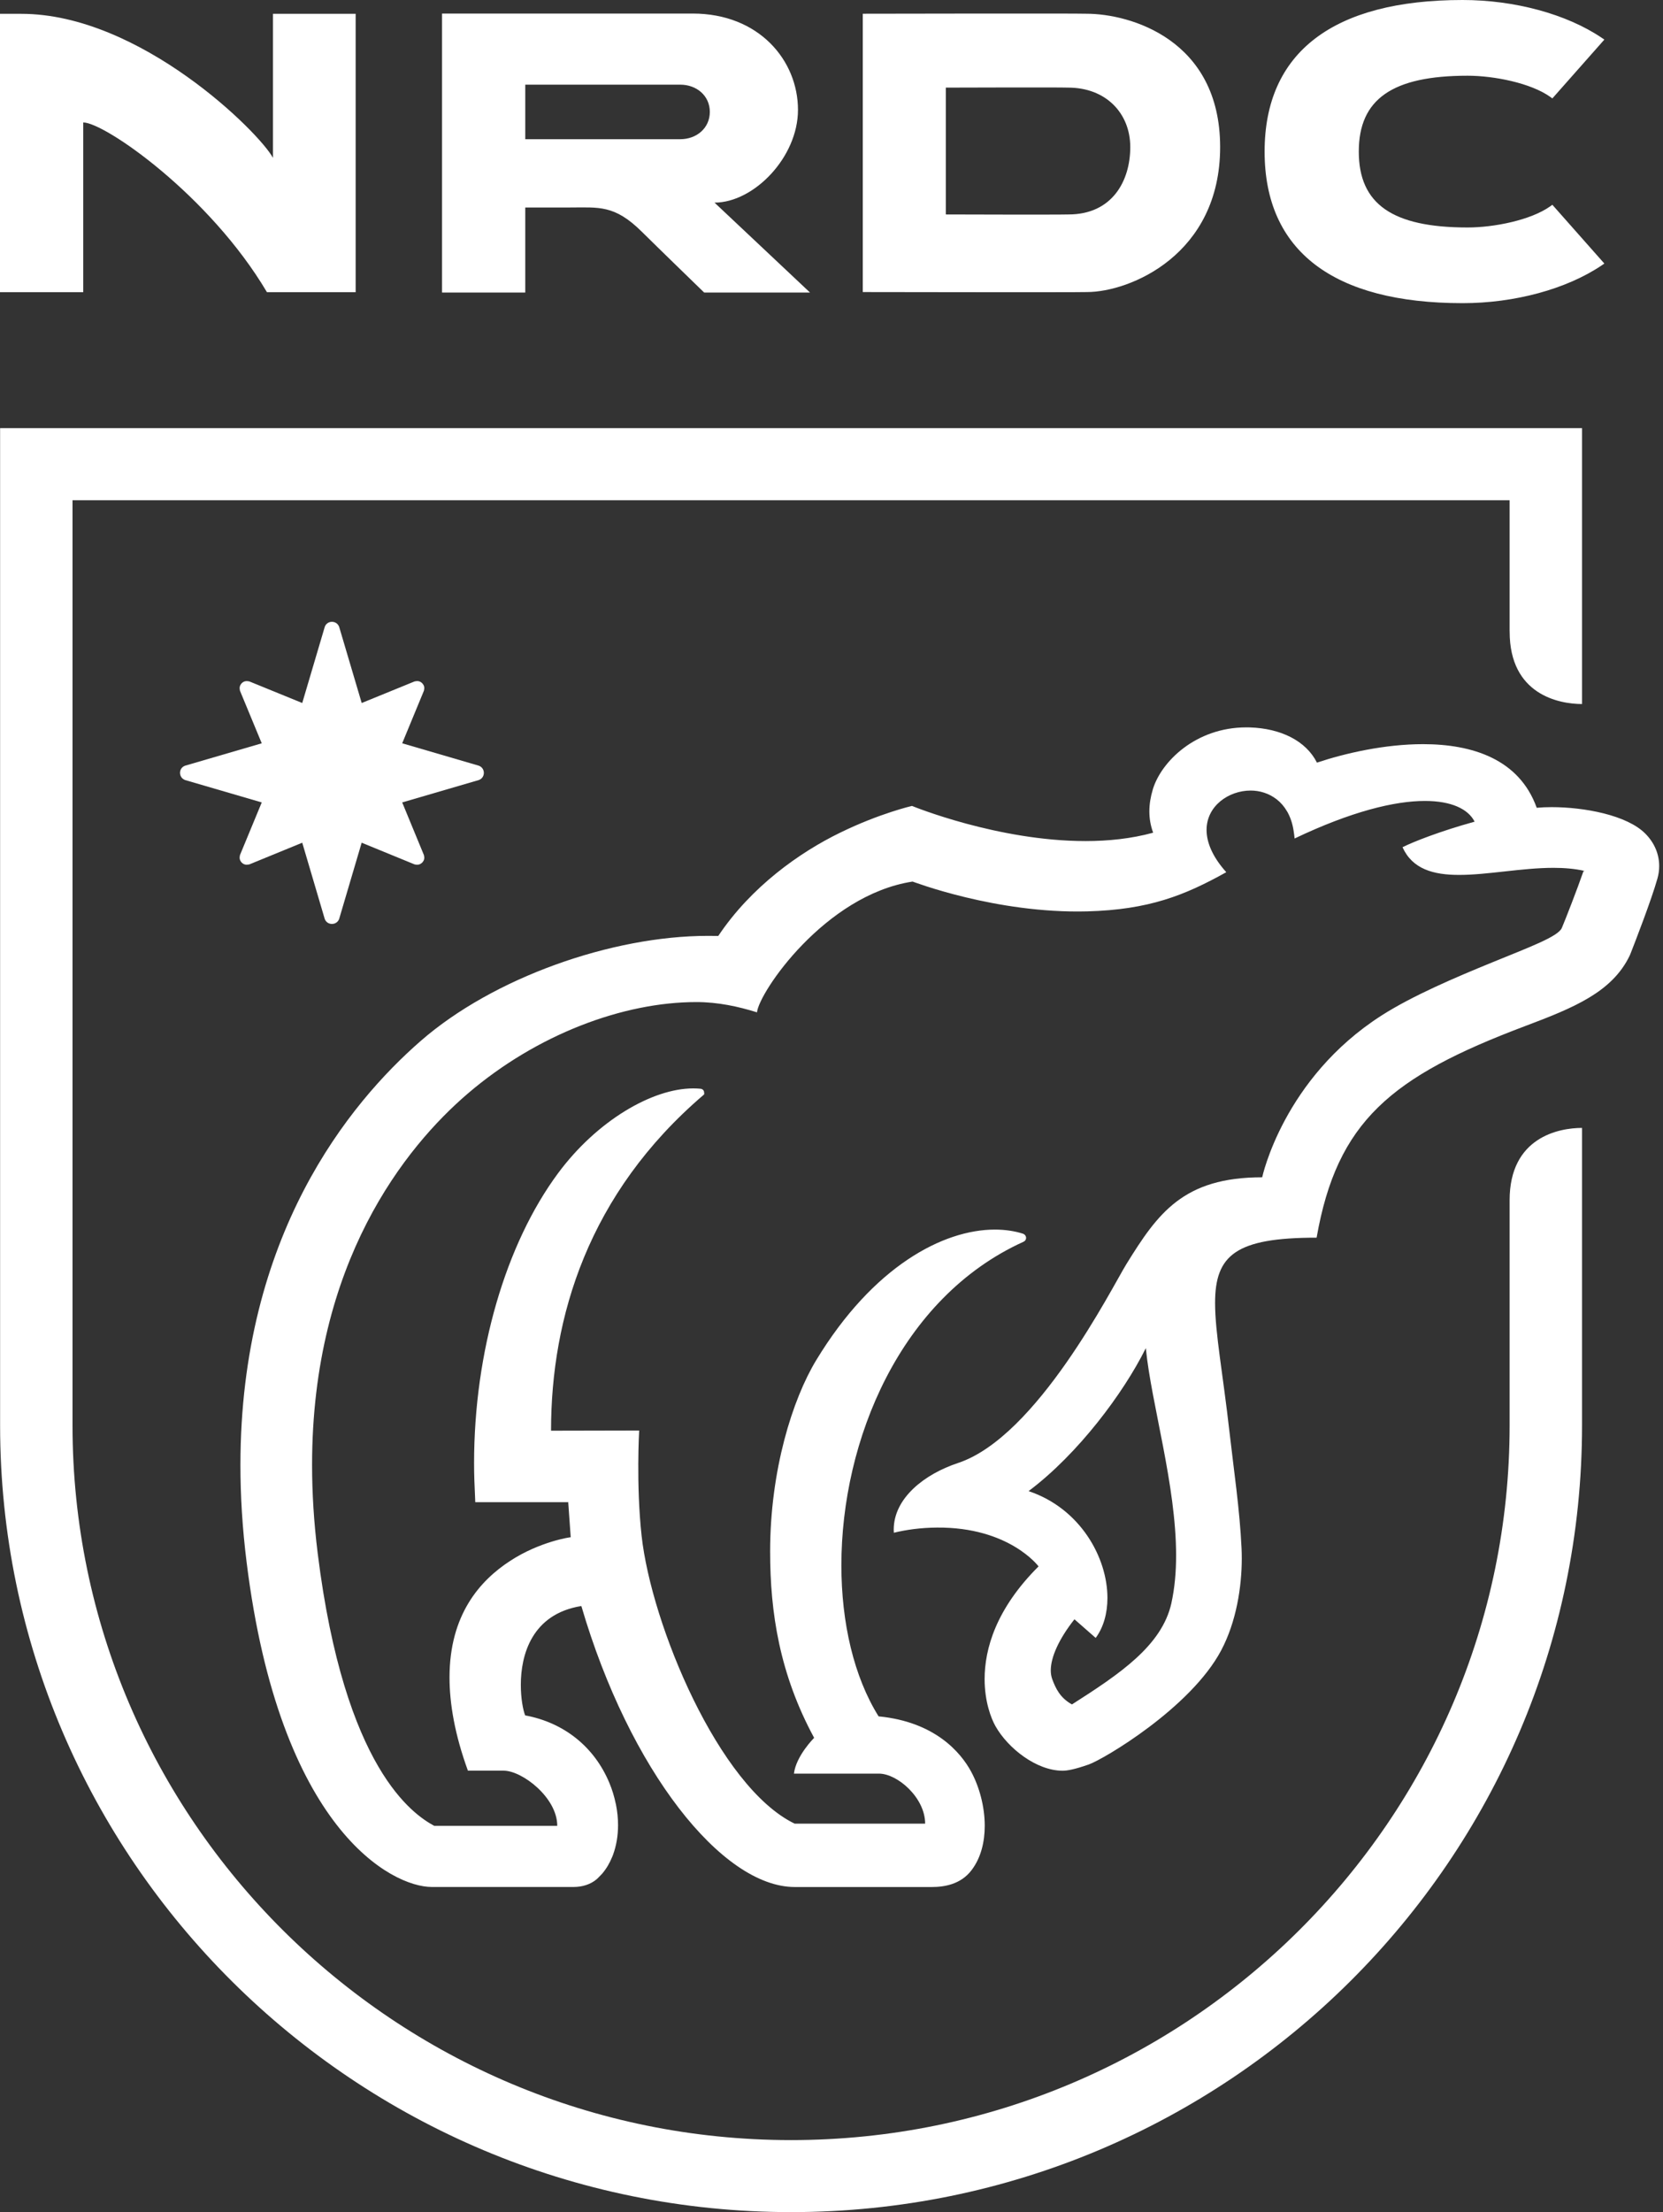
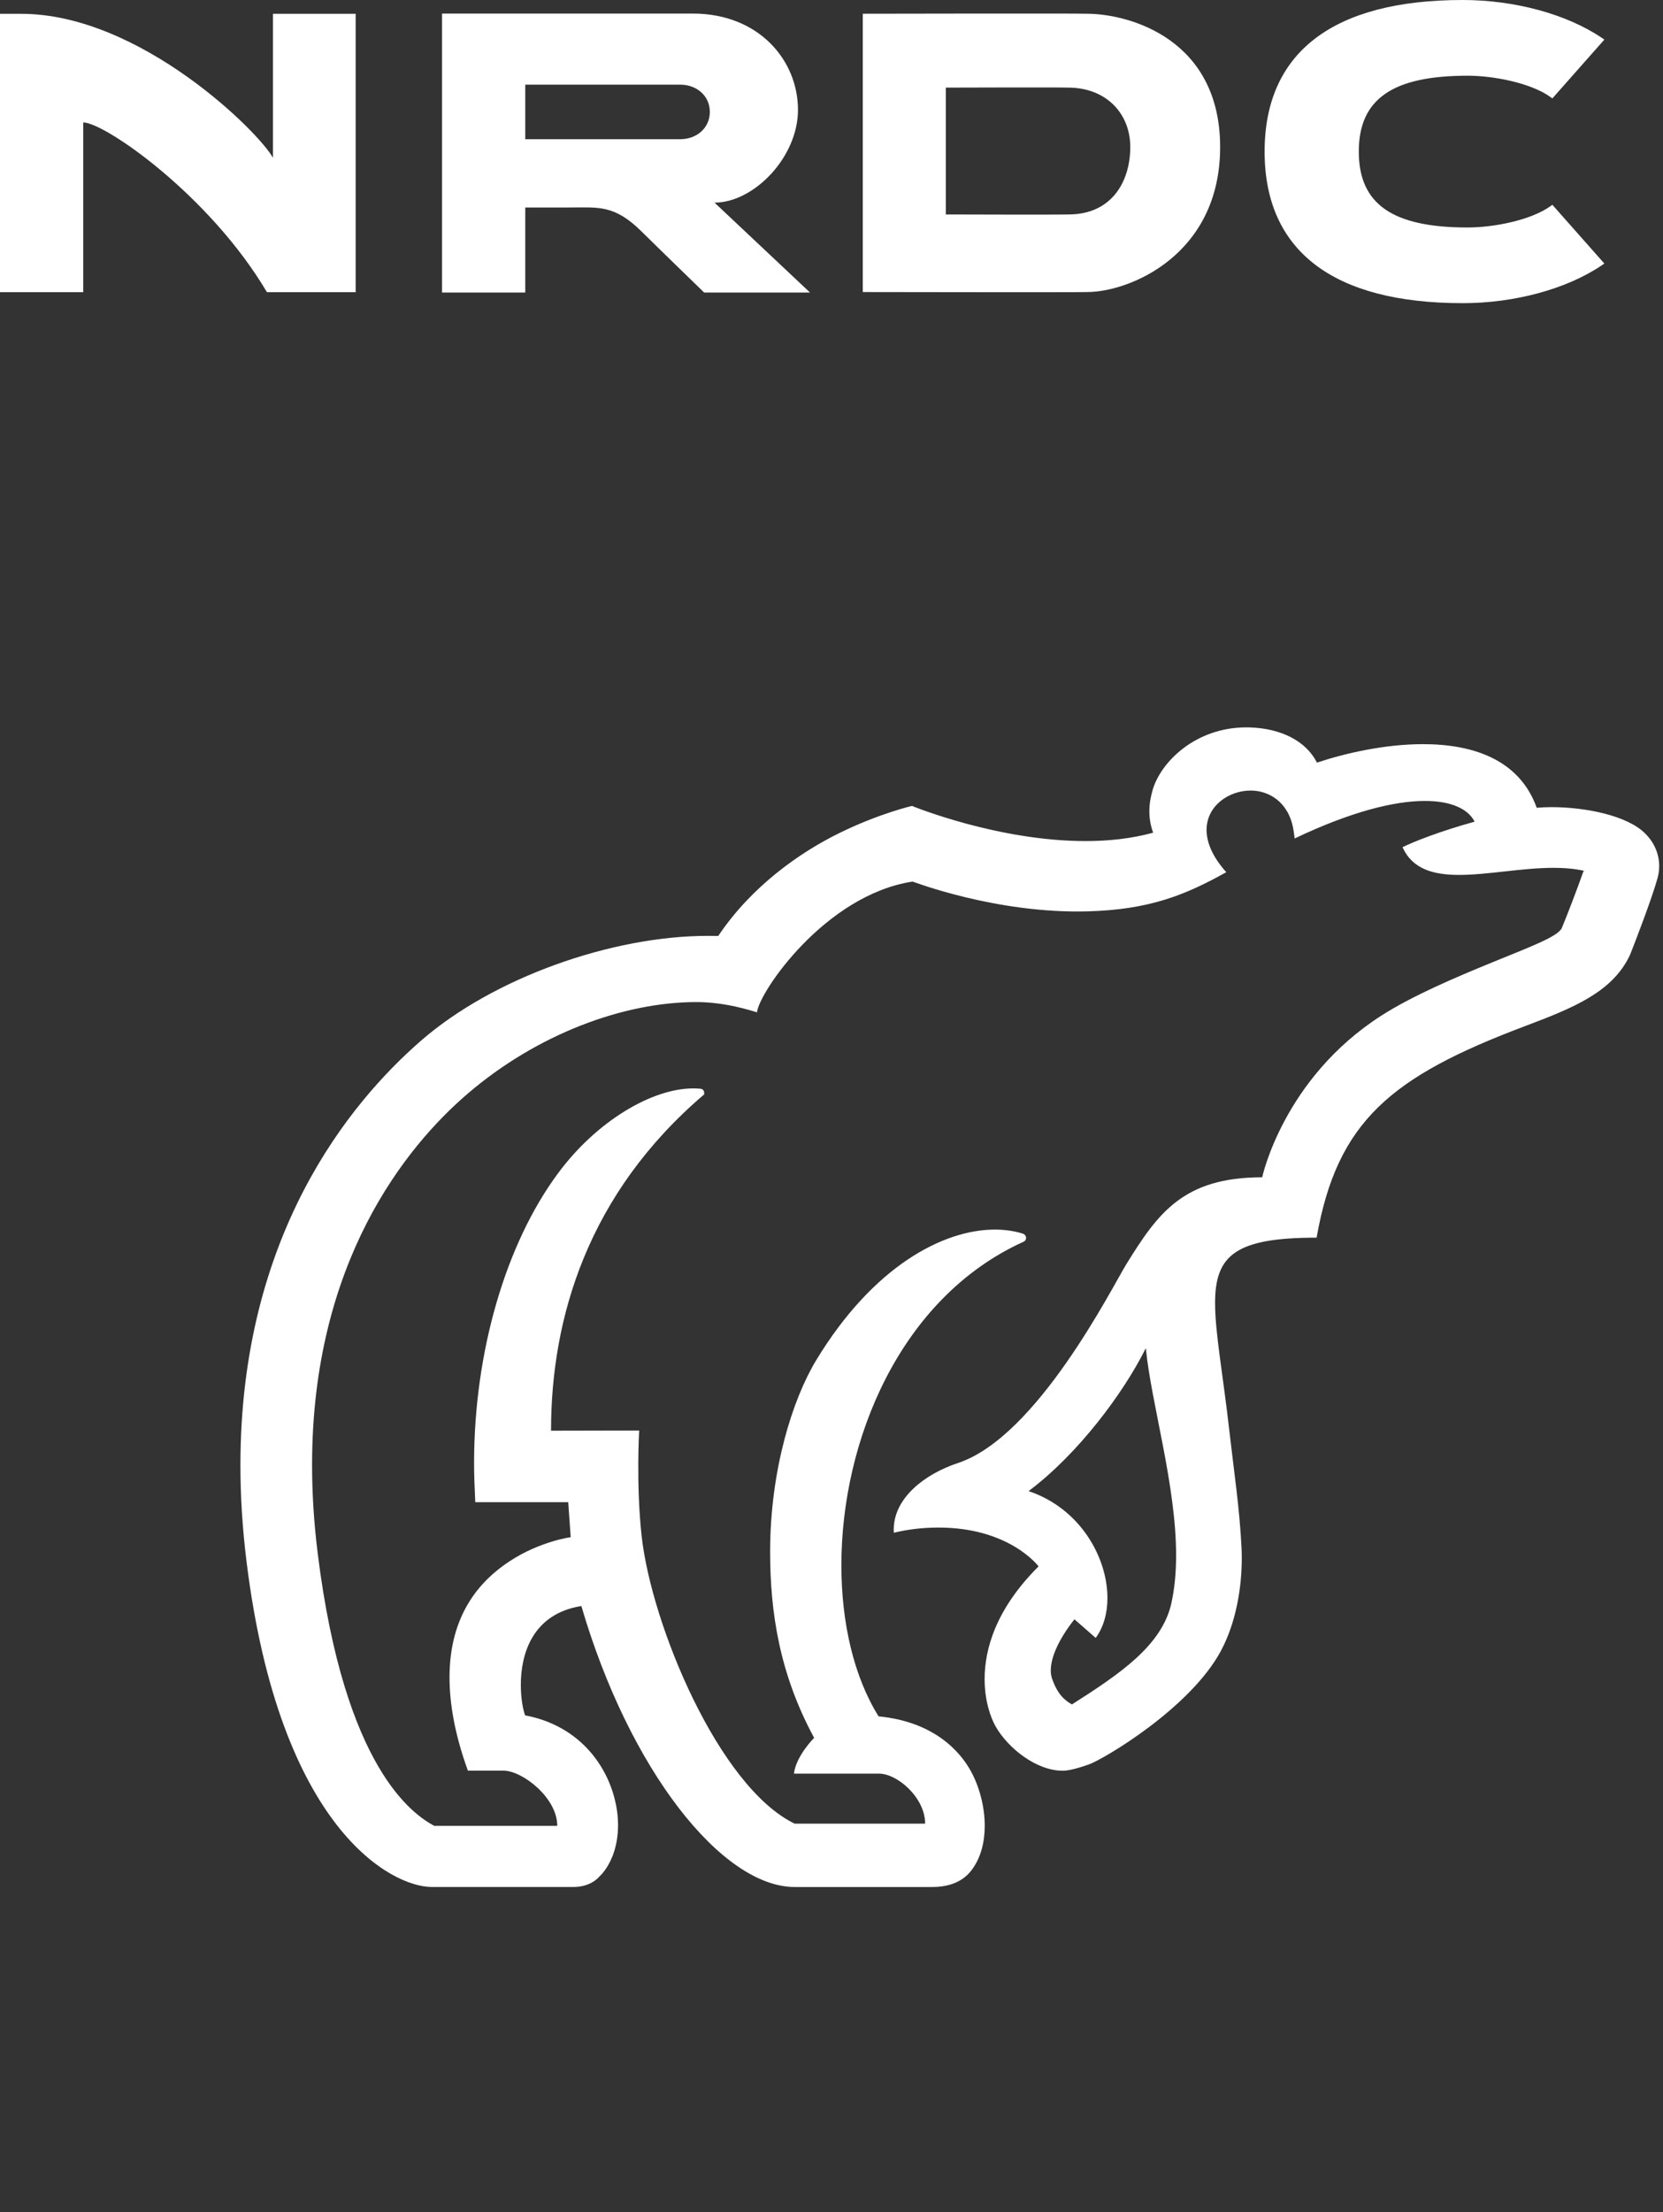
<svg xmlns="http://www.w3.org/2000/svg" width="82px" height="109px" viewBox="0 0 82 109" version="1.1">
  <rect x="0" y="0" width="82" height="109" fill="#333333" stroke="none" />
  <title>2018_NRDC_bear_logo</title>
  <g id="Page-1" stroke="none" stroke-width="1" fill="none" fill-rule="evenodd">
    <g id="NRD2004_Page-01_NC-Sign-Up_Desktop" transform="translate(-36, -33)" fill="#FFFFFF" fill-rule="nonzero">
      <g id="Hero-1" transform="translate(-1, 0)">
        <g id="2018_NRDC_bear_logo" transform="translate(37, 33)">
          <path d="M72.119,-0 C65.732,-0 62.356,2.584 62.356,7.469 C62.356,12.356 65.732,14.938 72.119,14.938 C74.683,14.938 77.243,14.244 78.973,13.079 L79.108,12.986 L76.545,10.091 L76.439,10.167 C75.479,10.85 73.661,11.209 72.365,11.209 C68.655,11.209 67,10.055 67,7.469 C67,4.884 68.655,3.731 72.365,3.731 C73.661,3.731 75.479,4.089 76.439,4.773 L76.545,4.849 L79.108,1.952 L78.973,1.859 C77.245,0.694 74.683,-0 72.119,-0 Z M21.796,0.668 L21.796,14.415 L25.9,14.415 L25.9,10.224 L28.09,10.224 C29.527,10.224 30.294,10.081 31.641,11.412 C32.416,12.18 34.722,14.415 34.722,14.415 L39.941,14.415 L35.232,9.984 C37.171,9.984 39.347,7.75 39.347,5.412 C39.347,2.983 37.431,0.668 34.157,0.668 L21.796,0.668 Z M47.923,0.669 C45.21,0.671 42.542,0.677 42.542,0.677 L42.542,14.391 C42.542,14.391 53.041,14.41 53.594,14.391 C55.711,14.391 60.163,12.555 60.163,7.247 C60.163,1.94 55.71,0.677 53.578,0.677 C53.395,0.667 50.636,0.666 47.923,0.669 L47.923,0.669 Z M0,0.681 L0,14.398 L4.104,14.398 L4.104,6.034 C5.156,6.034 10.336,9.62 13.163,14.398 L17.537,14.398 L17.537,0.681 L13.46,0.681 L13.46,7.78 C12.81,6.553 6.923,0.681 1.048,0.681 L0,0.681 Z M25.9,4.172 L33.542,4.172 C34.347,4.172 35,4.714 35,5.514 C35,6.315 34.347,6.859 33.542,6.859 L25.9,6.859 L25.9,4.172 Z M49.517,4.31 C50.98,4.308 52.488,4.308 52.671,4.317 C54.532,4.317 55.732,5.581 55.732,7.247 C55.732,8.913 54.844,10.567 52.687,10.567 C52.134,10.585 46.637,10.567 46.637,10.567 L46.637,4.317 C46.637,4.317 48.054,4.313 49.517,4.31 L49.517,4.31 Z" id="Shape" />
-           <path d="M74.437,59.14 L74.437,70.237 C74.437,89.654 58.542,105.451 39.007,105.451 C19.47,105.451 3.576,89.654 3.576,70.237 L3.576,24.648 L74.437,24.648 L74.437,31.054 L74.439,31.129 C74.439,34.225 76.865,34.689 78.008,34.691 L78.008,21.098 L0.005,21.098 L0.005,70.237 C0.005,91.61 17.502,109 39.008,109 C60.511,109 78.008,91.61 78.008,70.237 L78.008,55.577 C76.863,55.577 74.437,56.038 74.437,59.14" id="Shape" />
-           <path d="M20.917,42.211 L20.902,42.133 L19.832,39.539 L23.609,38.436 C23.775,38.376 23.858,38.23 23.858,38.082 C23.858,37.937 23.775,37.789 23.609,37.729 L19.832,36.625 L20.902,34.036 L20.917,33.957 C20.919,33.936 20.921,33.916 20.921,33.894 C20.919,33.854 20.912,33.815 20.897,33.779 C20.895,33.774 20.89,33.77 20.888,33.764 C20.851,33.69 20.791,33.628 20.716,33.591 C20.71,33.589 20.705,33.586 20.699,33.584 C20.664,33.57 20.624,33.562 20.585,33.559 C20.563,33.559 20.541,33.561 20.519,33.564 L20.441,33.577 L17.835,34.64 L16.723,30.887 C16.662,30.723 16.516,30.639 16.367,30.639 C16.219,30.639 16.072,30.723 16.014,30.887 L14.903,34.64 L12.296,33.577 L12.217,33.564 C12.195,33.561 12.173,33.559 12.151,33.561 C12.113,33.563 12.073,33.57 12.038,33.584 C12.032,33.586 12.027,33.59 12.021,33.592 C11.946,33.628 11.886,33.688 11.849,33.765 C11.847,33.768 11.844,33.774 11.842,33.779 C11.825,33.816 11.82,33.854 11.816,33.894 C11.816,33.916 11.818,33.936 11.82,33.958 L11.833,34.036 L12.906,36.626 L9.126,37.729 C8.961,37.789 8.877,37.933 8.877,38.079 C8.877,38.226 8.96,38.376 9.126,38.436 L12.906,39.539 L11.833,42.133 L11.82,42.211 C11.818,42.233 11.816,42.253 11.816,42.275 C11.82,42.315 11.825,42.353 11.842,42.389 C11.844,42.395 11.845,42.398 11.849,42.404 C11.886,42.479 11.946,42.541 12.021,42.577 C12.029,42.579 12.032,42.582 12.038,42.584 C12.073,42.599 12.113,42.606 12.153,42.61 C12.173,42.61 12.194,42.608 12.217,42.604 L12.296,42.592 L14.903,41.524 L16.012,45.28 C16.072,45.445 16.219,45.525 16.367,45.527 C16.516,45.525 16.662,45.445 16.723,45.28 L17.833,41.524 L20.441,42.592 L20.519,42.606 C20.541,42.608 20.563,42.61 20.584,42.61 C20.624,42.606 20.664,42.599 20.699,42.584 C20.705,42.582 20.71,42.579 20.714,42.577 C20.791,42.54 20.853,42.478 20.888,42.404 C20.89,42.398 20.895,42.395 20.897,42.389 C20.912,42.355 20.919,42.315 20.921,42.275 C20.921,42.253 20.919,42.233 20.917,42.211" id="Shape" />
          <path d="M57.76,78.995 C57.29,81.093 55.211,82.481 52.862,83.981 L52.856,83.986 L52.851,83.981 C52.268,83.657 52.048,83.185 51.88,82.727 C51.836,82.601 51.812,82.462 51.812,82.308 C51.812,81.648 52.224,80.745 52.974,79.796 L52.979,79.789 L54.027,80.707 C54.414,80.182 54.606,79.49 54.606,78.738 C54.606,76.75 53.272,74.338 50.74,73.481 L50.72,73.473 L50.734,73.461 C53.166,71.634 55.392,68.646 56.484,66.458 L56.499,66.426 L56.502,66.462 C56.777,69.194 57.992,73.18 57.992,76.644 C57.992,77.463 57.922,78.254 57.759,78.995 M30.372,88.916 C30.368,88.904 30.367,88.887 30.361,88.873 C30.291,88.532 30.187,88.186 30.046,87.849 C29.307,86.076 27.809,84.879 25.901,84.526 L25.894,84.526 L25.892,84.518 C25.791,84.258 25.681,83.693 25.681,83.021 C25.68,81.539 26.227,79.532 28.655,79.137 L28.664,79.135 L28.666,79.137 C31.034,87.217 35.6,92.981 39.187,92.981 L39.207,92.981 L45.937,92.981 L45.954,92.981 C46.551,92.981 47.374,92.857 47.909,92.147 C48.369,91.541 48.556,90.759 48.556,89.965 C48.556,89.009 48.283,88.026 47.881,87.288 C47.378,86.36 46.106,84.841 43.326,84.573 L43.323,84.573 L43.319,84.568 C42.106,82.623 41.487,79.971 41.487,77.126 C41.487,70.982 44.382,63.942 50.469,61.186 C50.553,61.148 50.595,61.073 50.595,60.997 C50.595,60.911 50.538,60.822 50.434,60.787 C50.02,60.656 49.552,60.587 49.054,60.587 C46.518,60.587 43.062,62.384 40.248,67.019 C39.079,68.944 37.974,72.444 37.974,76.453 C37.974,79.47 38.443,82.49 40.144,85.631 C40.144,85.631 39.255,86.513 39.147,87.394 L43.341,87.394 C44.253,87.394 45.617,88.581 45.617,89.858 L39.182,89.858 C35.444,88.053 32.118,80.06 31.636,75.67 C31.36,73.135 31.517,70.487 31.517,70.487 L27.171,70.496 C27.171,64.919 28.998,58.81 34.704,53.94 C34.744,53.905 34.716,53.858 34.716,53.812 C34.716,53.732 34.638,53.656 34.546,53.647 C34.431,53.636 34.302,53.63 34.183,53.63 C32.148,53.63 29.417,55.244 27.517,57.81 C24.932,61.297 23.376,66.622 23.376,72.093 C23.376,72.712 23.395,73.135 23.435,74.018 L28.014,74.018 L28.014,73.963 C28.065,74.721 28.142,75.757 28.142,75.759 L28.144,75.753 L28.135,75.746 C28.135,75.746 27.761,75.793 27.202,75.965 C26.641,76.138 25.896,76.427 25.15,76.915 C23.657,77.886 22.165,79.572 22.165,82.654 C22.165,83.952 22.429,85.484 23.072,87.248 L24.833,87.248 C25.744,87.248 27.477,88.572 27.477,89.965 L21.408,89.965 C20.397,89.413 16.991,87.201 15.666,76.544 C15.475,75.007 15.388,73.553 15.388,72.18 C15.388,62.195 20.016,56.493 23.068,53.883 C26.48,50.962 30.737,49.376 34.339,49.376 C35.405,49.376 36.413,49.597 37.326,49.882 C37.421,48.899 40.679,44.1 44.997,43.439 C45.012,43.436 49.104,45.024 53.604,44.907 C56.647,44.827 58.415,44.12 60.466,42.977 C59.773,42.206 59.494,41.493 59.494,40.895 C59.494,39.713 60.581,38.956 61.664,38.954 C62.118,38.954 62.565,39.092 62.939,39.378 C62.947,39.384 62.95,39.387 62.957,39.391 C63.155,39.546 63.329,39.746 63.471,39.994 C63.478,40.007 63.487,40.023 63.496,40.037 C63.632,40.289 63.733,40.586 63.786,40.935 C63.788,40.948 63.789,40.961 63.791,40.974 C63.806,41.085 63.828,41.194 63.835,41.316 C66.626,39.985 68.766,39.466 70.259,39.466 C71.575,39.466 72.39,39.868 72.705,40.476 L72.711,40.487 L72.698,40.491 C70.996,40.961 69.678,41.483 69.156,41.746 C69.645,42.826 70.677,43.111 71.949,43.111 C73.354,43.111 75.047,42.762 76.599,42.762 C77.132,42.762 77.647,42.804 78.129,42.913 L78.14,42.916 L78.079,42.926 C77.759,43.843 77.204,45.271 77.011,45.725 C76.826,46.154 75.386,46.679 73.576,47.422 C71.765,48.161 69.656,49.059 68.126,50.035 C63.273,53.138 62.237,58.01 62.237,58.01 C58.34,58.01 57.089,59.787 55.54,62.289 C54.824,63.448 51.143,70.798 47.236,72.089 C45.582,72.637 44.068,73.819 44.068,75.372 C44.068,75.427 44.072,75.469 44.074,75.525 C44.688,75.376 45.393,75.276 46.201,75.27 C49.761,75.241 51.205,77.177 51.205,77.177 L51.212,77.181 C49.107,79.275 48.55,81.253 48.55,82.737 C48.55,83.839 48.865,84.667 49.087,85.059 C49.705,86.15 51.11,87.251 52.396,87.251 C52.611,87.251 52.975,87.193 53.688,86.942 C54.399,86.694 58.708,84.163 60.215,81.32 C60.962,79.909 61.23,78.193 61.23,76.789 C61.23,76.618 61.226,76.452 61.219,76.292 C61.129,74.371 60.836,72.429 60.619,70.517 C60.304,67.729 59.914,65.68 59.914,64.212 C59.912,63.027 60.167,62.218 60.924,61.707 C61.679,61.198 62.932,60.985 64.92,60.985 C65.928,55.254 68.579,53.054 75.197,50.561 C77.607,49.654 79.488,48.886 80.355,47.092 L80.405,46.974 C80.641,46.373 81.434,44.326 81.724,43.295 C81.784,43.087 81.812,42.88 81.812,42.676 C81.812,42.091 81.581,41.534 81.136,41.084 C80.229,40.159 78.103,39.771 76.511,39.771 C76.251,39.771 76.005,39.782 75.782,39.802 L75.774,39.804 L75.771,39.797 C74.91,37.404 72.594,36.668 70.173,36.668 C68.28,36.666 66.323,37.116 64.946,37.575 L64.936,37.579 L64.933,37.571 C64.396,36.508 63.157,35.89 61.622,35.843 C61.565,35.841 61.507,35.841 61.452,35.841 C58.967,35.841 57.263,37.52 56.845,38.891 C56.735,39.257 56.673,39.622 56.673,39.98 C56.673,40.334 56.733,40.68 56.856,41.02 L56.862,41.031 L56.851,41.033 C55.779,41.326 54.646,41.443 53.525,41.443 C49.195,41.443 45.003,39.726 44.968,39.711 C44.952,39.715 44.567,39.804 43.938,40.01 C43.297,40.219 42.409,40.549 41.419,41.033 C39.437,41.998 37.047,43.681 35.417,46.118 C35.417,46.118 35.072,46.114 34.902,46.114 C30.176,46.114 24.322,48.17 20.738,51.297 C17.238,54.349 11.855,60.862 11.855,72.195 C11.855,73.712 11.95,75.296 12.161,76.986 C13.797,90.127 19.311,92.979 21.288,92.979 L28.287,92.979 C28.699,92.979 29.112,92.861 29.423,92.595 C29.482,92.542 29.535,92.487 29.59,92.429 C29.626,92.394 29.661,92.36 29.694,92.322 C29.899,92.079 30.063,91.803 30.189,91.491 C30.202,91.462 30.213,91.431 30.226,91.398 C30.389,90.954 30.475,90.457 30.475,89.932 C30.475,89.601 30.44,89.258 30.372,88.914" id="Shape" />
        </g>
      </g>
    </g>
  </g>
</svg>